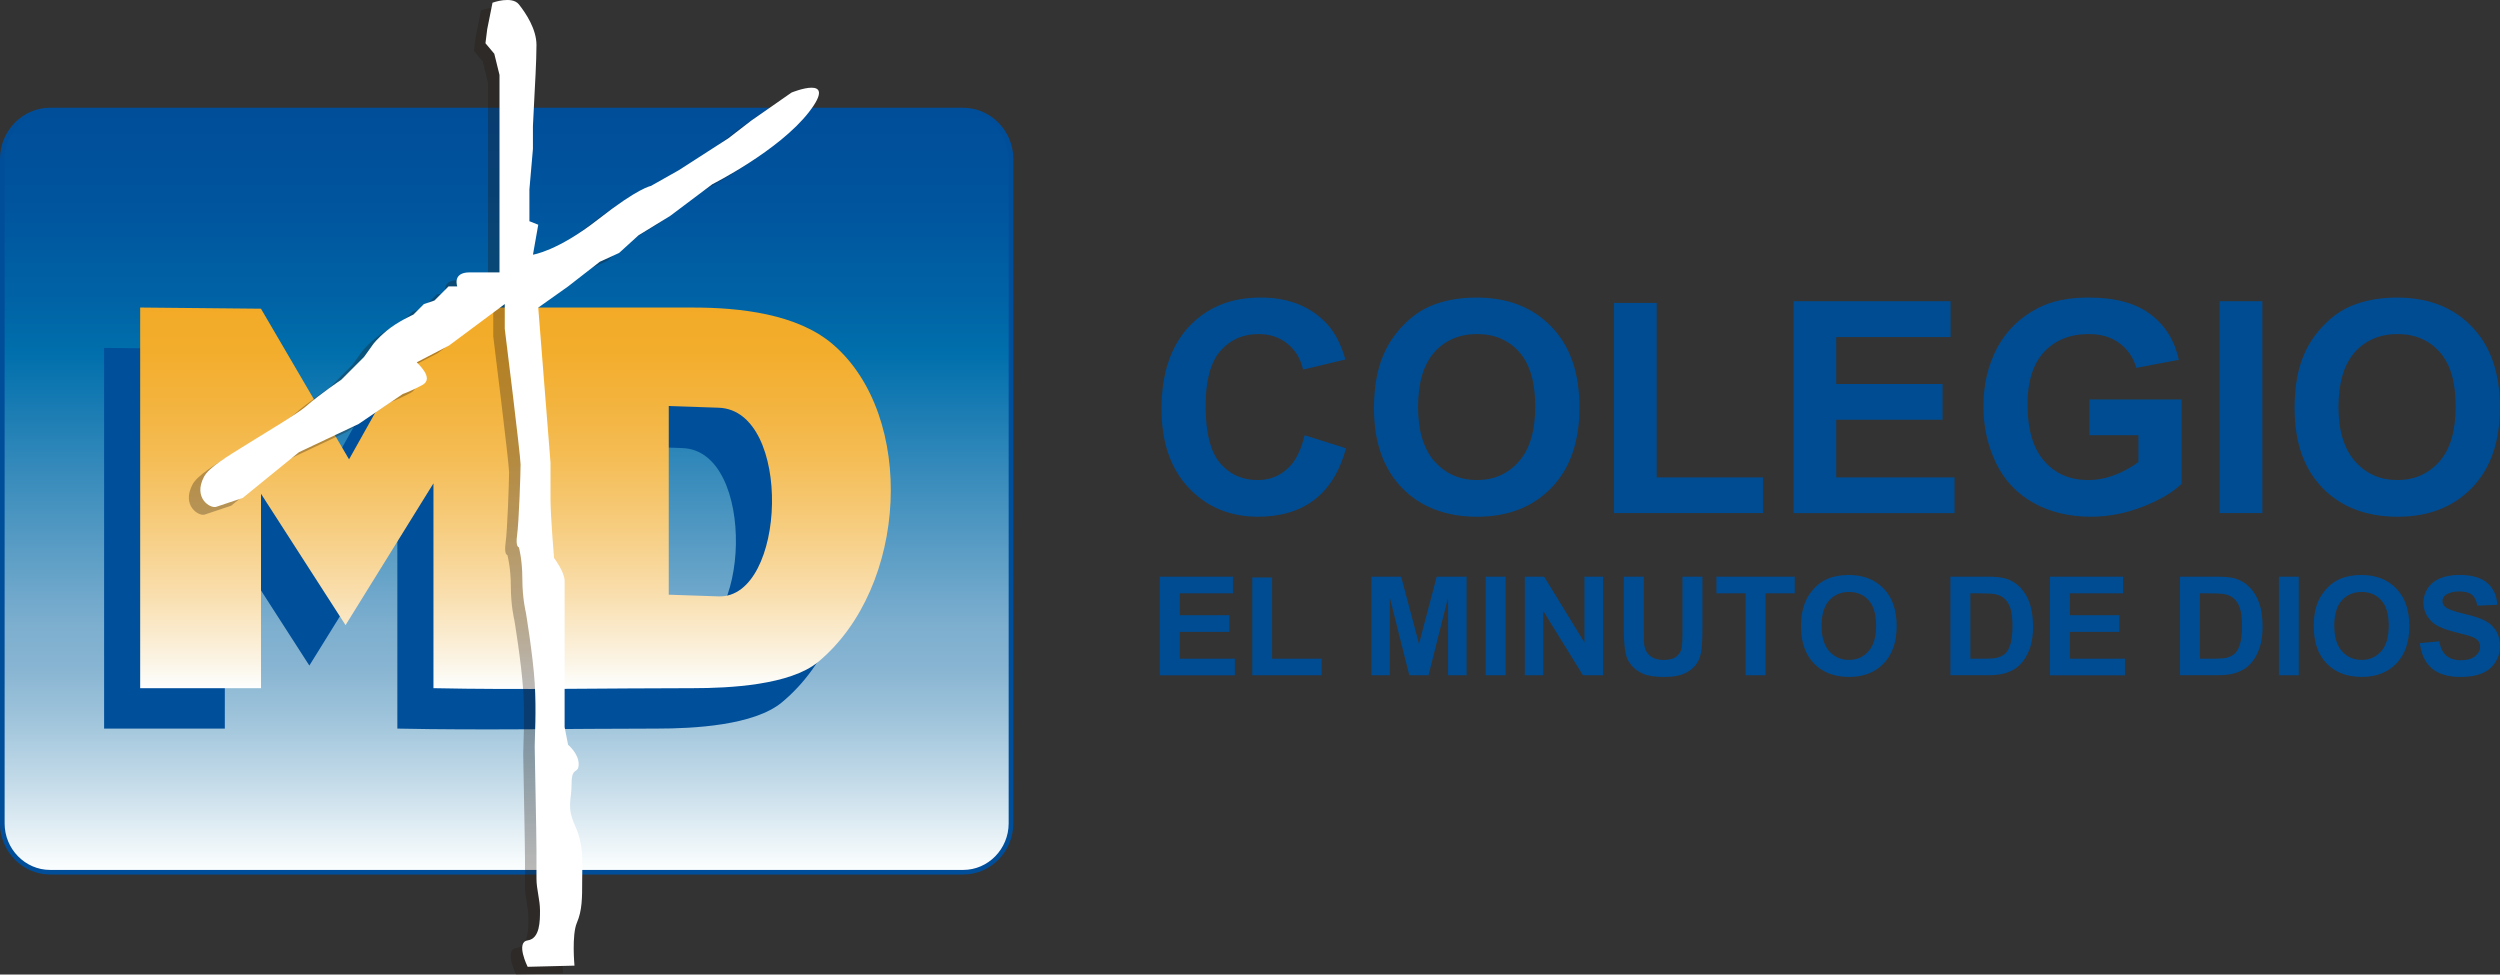
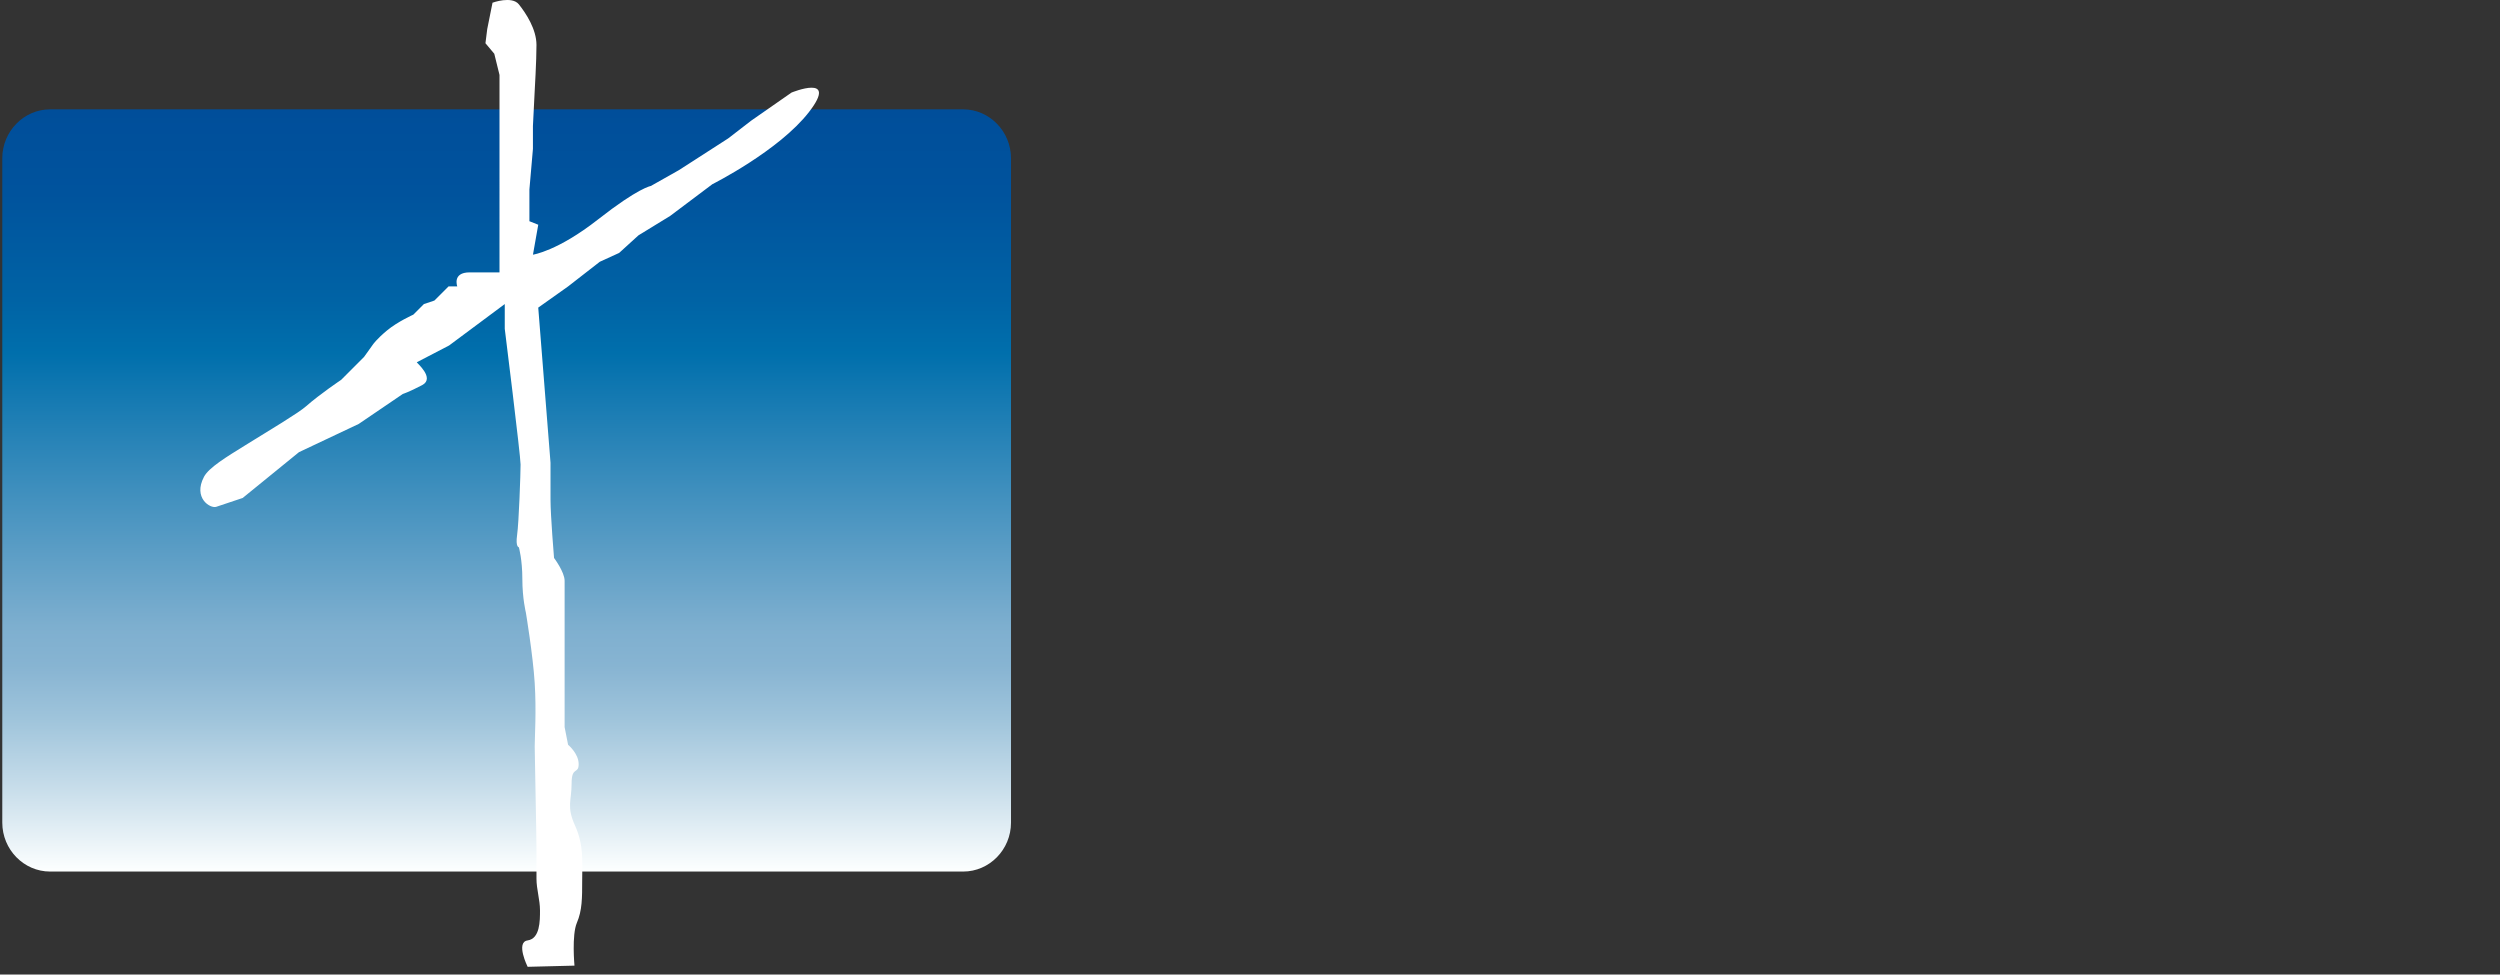
<svg xmlns="http://www.w3.org/2000/svg" id="Capa_2" viewBox="0 0 930.98 362.91">
  <rect x="0" y="0" width="930.98" height="362.91" fill="#333333" stroke="none" />
  <defs>
    <style>.cls-1{fill:url(#Degradado_sin_nombre_4);}.cls-1,.cls-2,.cls-3,.cls-4,.cls-5{fill-rule:evenodd;}.cls-2{fill:#fff;}.cls-3{fill:url(#Degradado_sin_nombre_12);}.cls-4{fill:#004f9b;}.cls-5{fill:#1f140f;opacity:.3;}.cls-6{fill:#004c92;}.cls-7{fill:#004e9a;}</style>
    <linearGradient id="Degradado_sin_nombre_4" x1="188.67" y1="324.55" x2="188.67" y2="40.72" gradientTransform="matrix(1, 0, 0, 1, 0, 0)" gradientUnits="userSpaceOnUse">
      <stop offset="0" stop-color="#fdffff" />
      <stop offset=".11" stop-color="#c7ddea" />
      <stop offset=".2" stop-color="#9fc4db" />
      <stop offset=".27" stop-color="#87b4d2" />
      <stop offset=".32" stop-color="#7eafcf" />
      <stop offset=".68" stop-color="#006fac" />
      <stop offset=".75" stop-color="#0063a5" />
      <stop offset=".89" stop-color="#00539d" />
      <stop offset="1" stop-color="#004e9a" />
    </linearGradient>
    <linearGradient id="Degradado_sin_nombre_12" x1="191.97" y1="256.57" x2="191.97" y2="114.52" gradientTransform="matrix(1, 0, 0, 1, 0, 0)" gradientUnits="userSpaceOnUse">
      <stop offset="0" stop-color="#fdffff" />
      <stop offset=".08" stop-color="#fbf3e2" />
      <stop offset=".26" stop-color="#f9ddaa" />
      <stop offset=".44" stop-color="#f6cb7b" />
      <stop offset=".6" stop-color="#f5bd56" />
      <stop offset=".76" stop-color="#f3b33c" />
      <stop offset=".89" stop-color="#f3ad2c" />
      <stop offset="1" stop-color="#f3ab27" />
    </linearGradient>
  </defs>
  <g id="HORIZONTAL">
    <g>
      <g>
        <path class="cls-1" d="M18.67,40.72H358.67c9.8,0,17.82,8.22,17.82,18.22v247.4c0,10.03-8.02,18.22-17.82,18.22H18.67c-9.8,0-17.82-8.19-17.82-18.22V58.94c0-10,8.02-18.22,17.82-18.22h0Z" />
-         <path class="cls-7" d="M18.67,40.13H358.67c5.15,0,9.8,2.16,13.2,5.62h0c3.37,3.45,5.48,8.22,5.48,13.42h0v247.45h0c0,5.23-2.11,10-5.48,13.45-3.39,3.45-8.05,5.59-13.17,5.59H18.67c-5.15,0-9.8-2.14-13.2-5.59v-.03c-3.37-3.42-5.48-8.19-5.48-13.42H0V59.19H0c0-5.23,2.11-10,5.48-13.45,3.39-3.45,8.05-5.62,13.17-5.62h.03Zm340,1.73H18.64c-4.65,0-8.87,1.94-11.94,5.07-3.07,3.15-4.98,7.51-4.98,12.27h0v247.42h0c0,4.77,1.89,9.09,4.98,12.24h0c3.07,3.15,7.31,5.09,11.96,5.09H358.7c4.63,0,8.87-1.94,11.94-5.09,3.07-3.15,4.98-7.48,4.98-12.24h0V59.17h0c0-4.74-1.89-9.09-4.98-12.22h0c-3.07-3.15-7.31-5.09-11.96-5.09h0Z" />
-         <path class="cls-4" d="M38.77,271.31V129.56l44.95,.44,32.8,56.1,31.46-56.12,7.91-.05v-.36h88.81c17.25,0,38.74,2.3,52.04,13.72,30.96,26.62,28.06,90.36-5.56,118.25-10.38,8.63-32.96,9.78-46.49,9.78-32.31,0-64.47,.68-96.72,0v-76.28l-32.77,52.81-31.48-48.92v72.39H38.77Zm196.84-105.07v70.26l18.56,.63c25.27,.85,27.73-69.35,0-70.26l-18.56-.63Z" />
-         <path class="cls-3" d="M52.2,256.27V114.52l44.98,.44,32.8,56.1,31.43-56.12,7.94-.05v-.36h88.79c17.25,0,38.77,2.3,52.04,13.72,30.96,26.62,28.09,90.36-5.53,118.27-10.4,8.6-32.99,9.75-46.51,9.75-32.28,0-64.45,.68-96.72,0v-76.28l-32.74,52.81-31.48-48.92v72.39H52.2Zm196.84-105.07v70.26l18.56,.63c25.3,.85,27.73-69.35,0-70.26l-18.56-.63Z" />
-         <path class="cls-5" d="M150.95,137.78c-.36,0,6.98,5.89,1.97,8.52s-7.2,3.29-7.2,3.29l-16.4,11.15-22.26,10.52-20.97,17.06-9.83,3.29c-2.24,.74-8.73-3.29-4.57-11.18,1.81-3.42,8.32-7.37,15.5-11.81,9.2-5.7,19.55-11.86,22.5-14.44,5.23-4.6,13.09-9.86,13.09-9.86l8.51-8.52,3.29-4.6s1.31-1.97,5.23-5.23c3.94-3.29,9.83-5.92,9.83-5.92l3.94-3.94,3.91-1.31,5.26-5.26h3.26s-1.97-5.23,4.6-5.23h11.12V30.79l-1.94-7.89-3.29-3.92,.66-5.26,1.97-9.83s7.2-2.66,9.83,.63c2.6,3.29,6.54,9.2,6.54,15.12s-.66,17.06-.66,17.06l-.66,13.12v8.52l-1.31,15.09v11.83l3.29,1.31-1.97,11.15s9.17-1.31,24.23-13.12c15.06-11.81,19.66-12.46,19.66-12.46l10.49-5.92,18.34-11.81,8.51-6.57,15.06-10.49s17.69-7.23,6.54,7.2c-11.14,14.44-36.03,26.93-36.03,26.93l-15.71,11.81-11.8,7.23-7.2,6.55-7.2,3.29-11.8,9.18-11.12,7.89,4.57,57.77v13.78c0,5.92,1.31,21.67,1.31,21.67,0,0,3.94,5.23,3.94,8.52v54.48l1.29,6.57s3.94,3.26,3.94,7.2-2.63,.66-2.63,7.23-1.97,8.52,1.31,15.75c3.29,7.23,2.63,13.78,2.63,20.35s0,11.15-1.97,15.75c-1.97,4.6-.9,15.97-.9,15.97l-17.44,.44s-4.57-9.18,0-9.83c4.6-.66,4.6-7.23,4.6-11.18s-1.31-7.86-1.31-11.81v-10.52c0-6.55-.66-35.44-.66-38.7s.66-13.15,0-23.64c-.66-10.49-3.29-26.24-3.29-26.24,0,0-1.31-5.26-1.31-12.49s-1.29-11.81-1.29-11.81c0,0-1.31,0-.66-4.6,.66-4.6,1.29-22.98,1.29-26.24s-5.89-50.54-5.89-50.54v-9.2l-20.72,15.42-12.02,6.25Z" />
        <path class="cls-2" d="M155.23,134.9c-.36,0,6.98,5.89,1.97,8.52s-7.2,3.29-7.2,3.29l-16.4,11.15-22.26,10.52-20.97,17.06-9.83,3.29c-2.24,.74-8.73-3.29-4.57-11.18,1.81-3.42,8.32-7.37,15.5-11.81,9.2-5.7,19.55-11.86,22.5-14.44,5.23-4.6,13.09-9.86,13.09-9.86l8.51-8.52,3.29-4.6s1.31-1.97,5.23-5.23c3.94-3.29,9.83-5.92,9.83-5.92l3.94-3.94,3.91-1.31,5.26-5.26h3.26s-1.97-5.23,4.6-5.23h11.12V27.91l-1.94-7.89-3.29-3.92,.66-5.26,1.97-9.83s7.2-2.66,9.83,.63c2.6,3.29,6.54,9.2,6.54,15.12s-.66,17.06-.66,17.06l-.66,13.12v8.52l-1.31,15.09v11.83l3.29,1.31-1.97,11.15s9.17-1.31,24.23-13.12c15.06-11.81,19.66-12.46,19.66-12.46l10.49-5.92,18.34-11.81,8.51-6.57,15.06-10.49s17.69-7.23,6.54,7.2c-11.14,14.44-36.03,26.93-36.03,26.93l-15.71,11.81-11.8,7.23-7.2,6.55-7.2,3.29-11.8,9.18-11.12,7.89,4.57,57.77v13.78c0,5.92,1.31,21.67,1.31,21.67,0,0,3.94,5.23,3.94,8.52v54.48l1.29,6.57s3.94,3.26,3.94,7.2-2.63,.66-2.63,7.23-1.97,8.52,1.31,15.75c3.29,7.23,2.63,13.78,2.63,20.35s0,11.15-1.97,15.75c-1.97,4.6-.9,15.97-.9,15.97l-17.44,.44s-4.57-9.18,0-9.83c4.6-.66,4.6-7.23,4.6-11.18s-1.31-7.86-1.31-11.81v-10.52c0-6.55-.66-35.44-.66-38.7s.66-13.15,0-23.64c-.66-10.49-3.29-26.24-3.29-26.24,0,0-1.31-5.26-1.31-12.49s-1.29-11.81-1.29-11.81c0,0-1.31,0-.66-4.6,.66-4.6,1.29-22.98,1.29-26.24s-5.89-50.54-5.89-50.54v-9.2l-20.72,15.42-12.02,6.25Z" />
      </g>
-       <path class="cls-6" d="M485.83,162.06l15.41,4.88c-2.35,8.59-6.29,15-11.82,19.18-5.47,4.18-12.47,6.3-20.94,6.3-10.47,0-19.11-3.59-25.82-10.77-6.76-7.18-10.12-16.95-10.12-29.36,0-13.12,3.41-23.3,10.17-30.6,6.76-7.24,15.64-10.89,26.7-10.89,9.65,0,17.53,2.82,23.53,8.59,3.59,3.35,6.29,8.18,8.06,14.48l-15.76,3.77c-.88-4.06-2.88-7.3-5.82-9.65-2.94-2.41-6.59-3.59-10.76-3.59-5.88,0-10.59,2.12-14.23,6.3-3.65,4.24-5.47,11-5.47,20.42,0,10,1.76,17.06,5.35,21.3,3.59,4.24,8.29,6.35,14,6.35,4.23,0,7.88-1.35,10.94-4.06,3.06-2.65,5.23-6.88,6.59-12.65h0Zm25.82-9.94c0-8.06,1.24-14.83,3.65-20.24,1.76-4.06,4.23-7.65,7.35-10.83,3.06-3.18,6.47-5.59,10.17-7.12,4.88-2.06,10.59-3.12,17-3.12,11.64,0,20.88,3.59,27.88,10.83,7,7.18,10.47,17.24,10.47,30.07s-3.47,22.71-10.41,29.89c-6.88,7.18-16.17,10.83-27.7,10.83s-21.06-3.59-27.99-10.77c-6.94-7.18-10.41-17.01-10.41-29.54h0Zm16.41-.53c0,8.89,2.12,15.65,6.18,20.3,4.18,4.59,9.41,6.88,15.76,6.88s11.53-2.29,15.59-6.88c4.06-4.53,6.12-11.42,6.12-20.54s-2-15.77-5.94-20.24c-3.94-4.47-9.23-6.71-15.76-6.71s-11.88,2.29-15.88,6.77c-4,4.53-6.06,11.3-6.06,20.42h0Zm72.99,39.48V112.81h15.88v64.96h39.58v13.3h-55.46Zm66.87,0V112.16h58.46v13.36h-42.58v17.48h39.58v13.3h-39.58v21.48h44.05v13.3h-59.93Zm110.16-29.01v-13.3h34.29v31.42c-3.29,3.24-8.18,6.06-14.47,8.53-6.35,2.47-12.76,3.71-19.23,3.71-8.23,0-15.47-1.77-21.58-5.24-6.12-3.47-10.76-8.41-13.82-14.83-3.12-6.47-4.65-13.47-4.65-21.01,0-8.24,1.76-15.53,5.18-21.95,3.47-6.35,8.47-11.24,15.11-14.65,5.06-2.65,11.35-3.94,18.88-3.94,9.82,0,17.47,2.06,22.94,6.18,5.53,4.12,9.06,9.77,10.65,17.01l-15.82,3c-1.12-3.88-3.23-6.94-6.29-9.18-3.06-2.29-6.88-3.41-11.47-3.41-6.94,0-12.47,2.24-16.59,6.65-4.12,4.41-6.18,10.94-6.18,19.65,0,9.36,2.12,16.36,6.29,21.07,4.12,4.71,9.59,7,16.29,7,3.35,0,6.7-.65,10.06-1.94,3.35-1.29,6.23-2.94,8.65-4.77v-10h-18.23Zm48.52,29.01V112.16h15.88v78.91h-15.88Zm27.88-38.95c0-8.06,1.18-14.83,3.59-20.24,1.76-4.06,4.23-7.65,7.35-10.83,3.06-3.18,6.47-5.59,10.17-7.12,4.94-2.06,10.59-3.12,17-3.12,11.64,0,20.94,3.59,27.88,10.83,7,7.18,10.47,17.24,10.47,30.07s-3.47,22.71-10.35,29.89c-6.94,7.18-16.17,10.83-27.76,10.83s-21.06-3.59-27.99-10.77c-6.94-7.18-10.35-17.01-10.35-29.54h0Zm16.35-.53c0,8.89,2.12,15.65,6.23,20.3,4.12,4.59,9.35,6.88,15.7,6.88s11.53-2.29,15.64-6.88c4.06-4.53,6.06-11.42,6.06-20.54s-1.94-15.77-5.94-20.24c-3.94-4.47-9.23-6.71-15.76-6.71s-11.88,2.29-15.88,6.77c-4,4.53-6.06,11.3-6.06,20.42h0Zm-438.91,99.88v-36.73h27.21v6.22h-19.79v8.14h18.43v6.19h-18.43v10h20.51v6.19h-27.93Zm34.41,0v-36.43h7.39v30.24h18.45v6.19h-25.84Zm44.35,0v-36.73h11.09l6.65,25.04,6.6-25.04h11.12v36.73h-6.9v-28.92l-7.28,28.92h-7.15l-7.26-28.92v28.92h-6.87Zm42.57,0v-36.73h7.42v36.73h-7.42Zm14.56,0v-36.73h7.2l15.03,24.52v-24.52h6.9v36.73h-7.45l-14.81-23.97v23.97h-6.87Zm36.9-36.73h7.42v19.89c0,3.15,.08,5.2,.27,6.14,.3,1.51,1.07,2.71,2.27,3.62,1.18,.93,2.82,1.37,4.87,1.37s3.7-.44,4.76-1.29,1.72-1.92,1.94-3.18c.22-1.23,.3-3.31,.3-6.22v-20.32h7.42v19.28c0,4.41-.19,7.53-.6,9.34-.38,1.84-1.12,3.37-2.22,4.63-1.07,1.23-2.52,2.25-4.3,2.99-1.81,.74-4.16,1.1-7.06,1.1-3.5,0-6.16-.38-7.99-1.21-1.81-.82-3.23-1.86-4.27-3.15-1.07-1.29-1.75-2.66-2.08-4.08-.49-2.11-.74-5.2-.74-9.31v-19.58Zm45.34,36.73v-30.51h-10.87v-6.22h29.16v6.22h-10.87v30.51h-7.42Zm20.64-18.16c0-3.73,.57-6.88,1.7-9.42,.82-1.86,1.97-3.53,3.39-5.01,1.45-1.48,3.04-2.6,4.76-3.31,2.27-.99,4.93-1.45,7.91-1.45,5.39,0,9.72,1.67,12.98,5.04,3.26,3.34,4.87,8.03,4.87,14s-1.62,10.57-4.85,13.91c-3.2,3.34-7.53,5.01-12.89,5.01s-9.83-1.64-13.03-4.99c-3.23-3.34-4.85-7.92-4.85-13.78h0Zm7.64-.25c0,4.16,.96,7.31,2.87,9.48,1.94,2.14,4.38,3.2,7.34,3.2s5.37-1.07,7.26-3.2c1.89-2.11,2.85-5.31,2.85-9.56s-.93-7.37-2.77-9.42c-1.83-2.08-4.3-3.12-7.34-3.12s-5.53,1.07-7.39,3.15c-1.86,2.11-2.82,5.26-2.82,9.48h0Zm47.99-18.32h13.55c3.04,0,5.37,.22,6.98,.68,2.14,.63,4,1.78,5.53,3.4,1.53,1.62,2.71,3.59,3.5,5.94,.79,2.36,1.2,5.23,1.2,8.68,0,3.01-.38,5.64-1.12,7.83-.93,2.66-2.24,4.82-3.94,6.46-1.29,1.26-3.01,2.25-5.2,2.93-1.64,.52-3.83,.79-6.57,.79h-13.94v-36.73Zm7.42,6.22v24.32h5.53c2.05,0,3.56-.11,4.46-.36,1.2-.3,2.22-.82,3.01-1.53s1.42-1.89,1.94-3.53c.49-1.64,.74-3.89,.74-6.74s-.25-5.01-.74-6.55c-.52-1.51-1.2-2.71-2.11-3.53-.9-.88-2.05-1.45-3.45-1.73-1.01-.25-3.04-.36-6.08-.36h-3.31Zm29.65,30.51v-36.73h27.21v6.22h-19.82v8.14h18.43v6.19h-18.43v10h20.51v6.19h-27.9Zm48.43-36.73h13.52c3.07,0,5.39,.22,6.98,.68,2.16,.63,4.02,1.78,5.53,3.4,1.56,1.62,2.71,3.59,3.53,5.94,.79,2.36,1.18,5.23,1.18,8.68,0,3.01-.36,5.64-1.12,7.83-.9,2.66-2.22,4.82-3.91,6.46-1.29,1.26-3.04,2.25-5.2,2.93-1.64,.52-3.83,.79-6.57,.79h-13.94v-36.73Zm7.39,6.22v24.32h5.53c2.08,0,3.56-.11,4.49-.36,1.2-.3,2.19-.82,2.98-1.53,.79-.71,1.45-1.89,1.94-3.53,.49-1.64,.77-3.89,.77-6.74s-.27-5.01-.77-6.55c-.49-1.51-1.2-2.71-2.11-3.53-.9-.88-2.03-1.45-3.42-1.73-1.04-.25-3.07-.36-6.08-.36h-3.34Zm29.43,30.51v-36.73h7.39v36.73h-7.39Zm12.98-18.16c0-3.73,.55-6.88,1.67-9.42,.85-1.86,1.97-3.53,3.42-5.01,1.45-1.48,3.01-2.6,4.74-3.31,2.3-.99,4.93-1.45,7.91-1.45,5.42,0,9.75,1.67,12.98,5.04,3.26,3.34,4.87,8.03,4.87,14s-1.62,10.57-4.82,13.91c-3.23,3.34-7.53,5.01-12.92,5.01s-9.8-1.64-13.03-4.99-4.82-7.92-4.82-13.78h0Zm7.64-.25c0,4.16,.96,7.31,2.87,9.48,1.92,2.14,4.35,3.2,7.31,3.2s5.37-1.07,7.28-3.2c1.89-2.11,2.82-5.31,2.82-9.56s-.9-7.37-2.77-9.42c-1.83-2.08-4.3-3.12-7.34-3.12s-5.53,1.07-7.39,3.15c-1.86,2.11-2.79,5.26-2.79,9.48h0Zm31.87,6.44l7.23-.68c.41,2.41,1.29,4.19,2.63,5.34,1.31,1.12,3.12,1.7,5.37,1.7,2.38,0,4.19-.52,5.39-1.53,1.2-1.01,1.83-2.19,1.83-3.53,0-.88-.27-1.62-.79-2.22-.49-.6-1.37-1.15-2.66-1.59-.85-.3-2.85-.85-5.94-1.62-3.97-.99-6.76-2.19-8.35-3.62-2.24-2.03-3.39-4.49-3.39-7.4,0-1.86,.55-3.62,1.62-5.26,1.04-1.62,2.57-2.85,4.57-3.73,2-.82,4.41-1.26,7.23-1.26,4.6,0,8.08,1.01,10.4,3.01,2.33,2.03,3.53,4.74,3.67,8.11l-7.42,.33c-.3-1.89-.99-3.26-2.03-4.08-1.07-.82-2.63-1.23-4.71-1.23s-3.83,.44-5.06,1.34c-.77,.55-1.18,1.31-1.18,2.27,0,.85,.38,1.62,1.12,2.22,.93,.79,3.2,1.62,6.79,2.47,3.61,.85,6.3,1.73,8.02,2.63,1.72,.93,3.07,2.16,4.05,3.75,.96,1.56,1.45,3.51,1.45,5.83,0,2.11-.57,4.08-1.75,5.92-1.18,1.84-2.82,3.2-4.96,4.08-2.14,.9-4.79,1.34-7.99,1.34-4.63,0-8.19-1.07-10.68-3.2s-3.97-5.29-4.46-9.4h0Z" />
    </g>
  </g>
</svg>